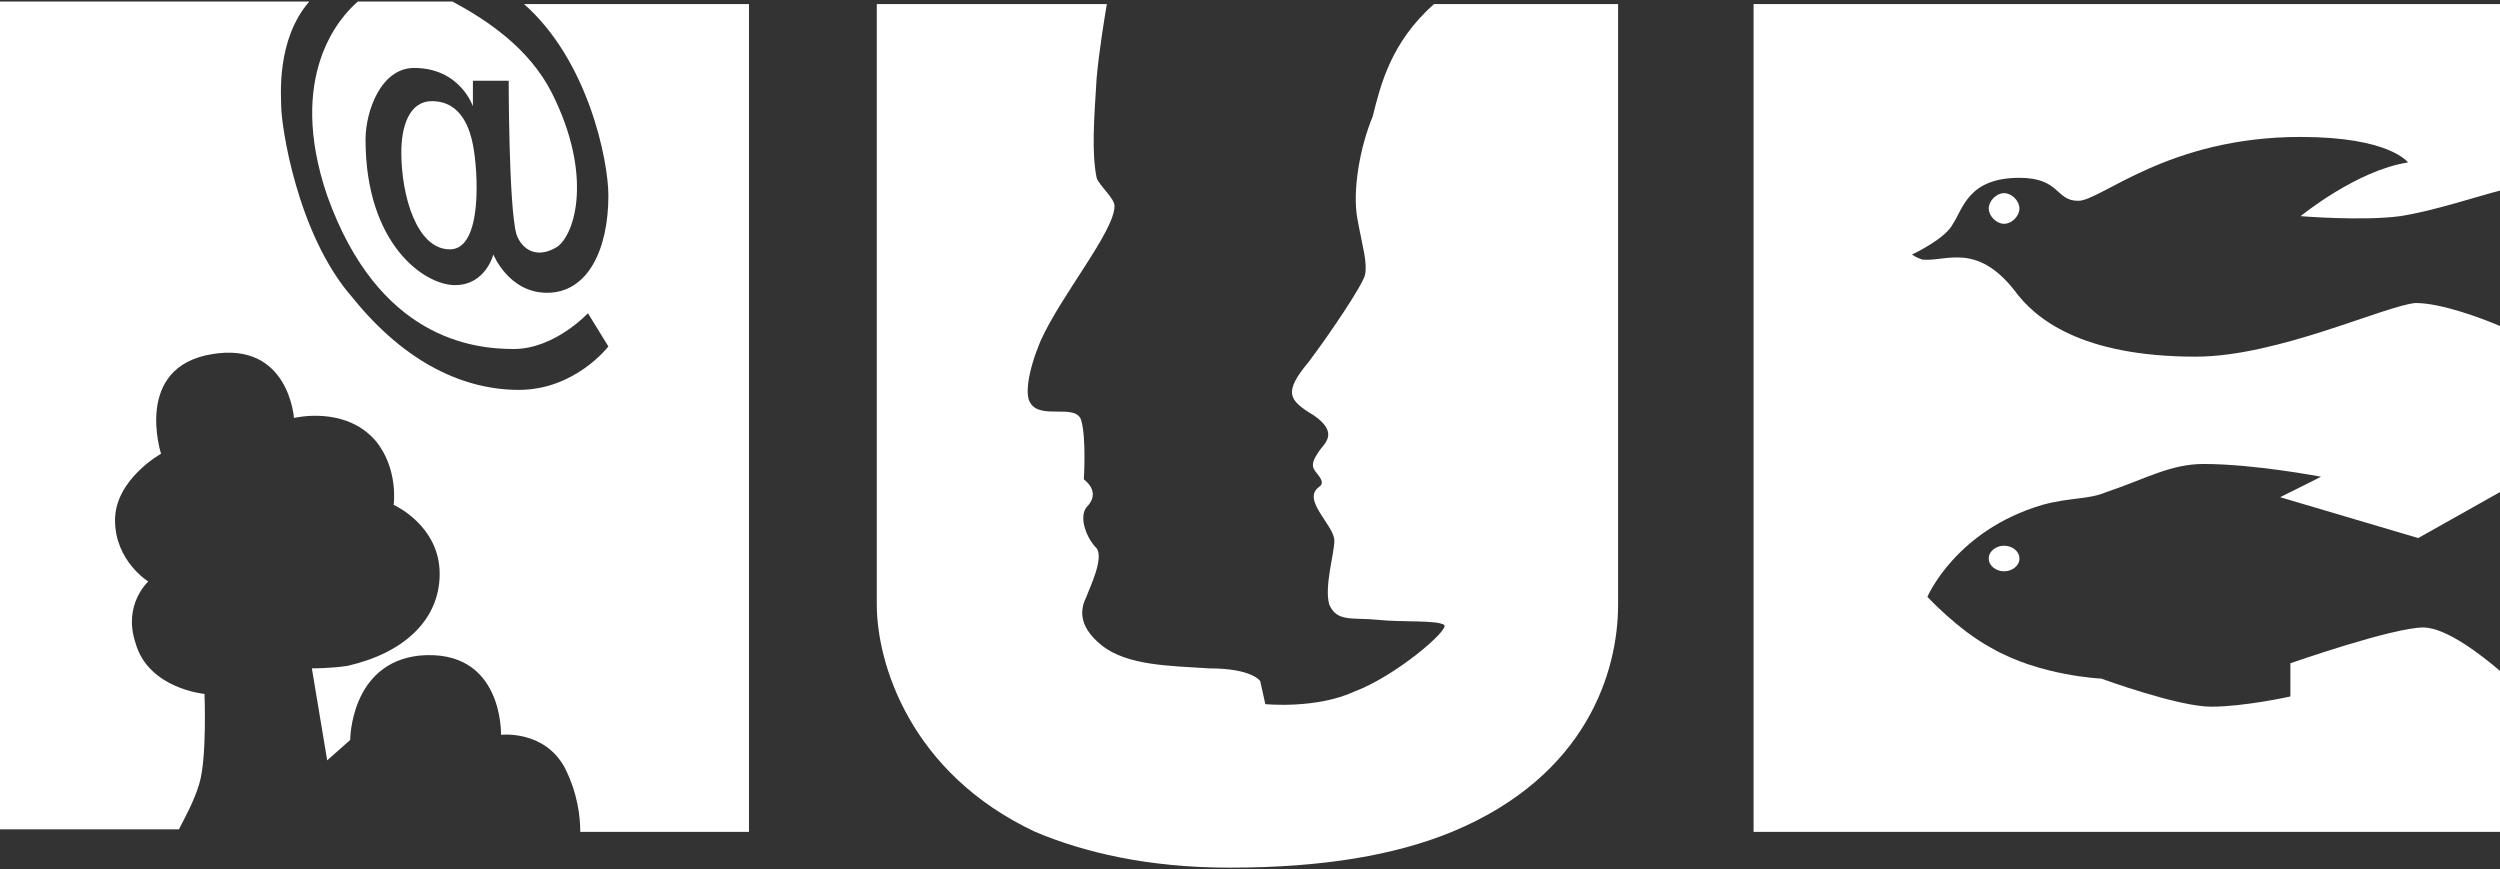
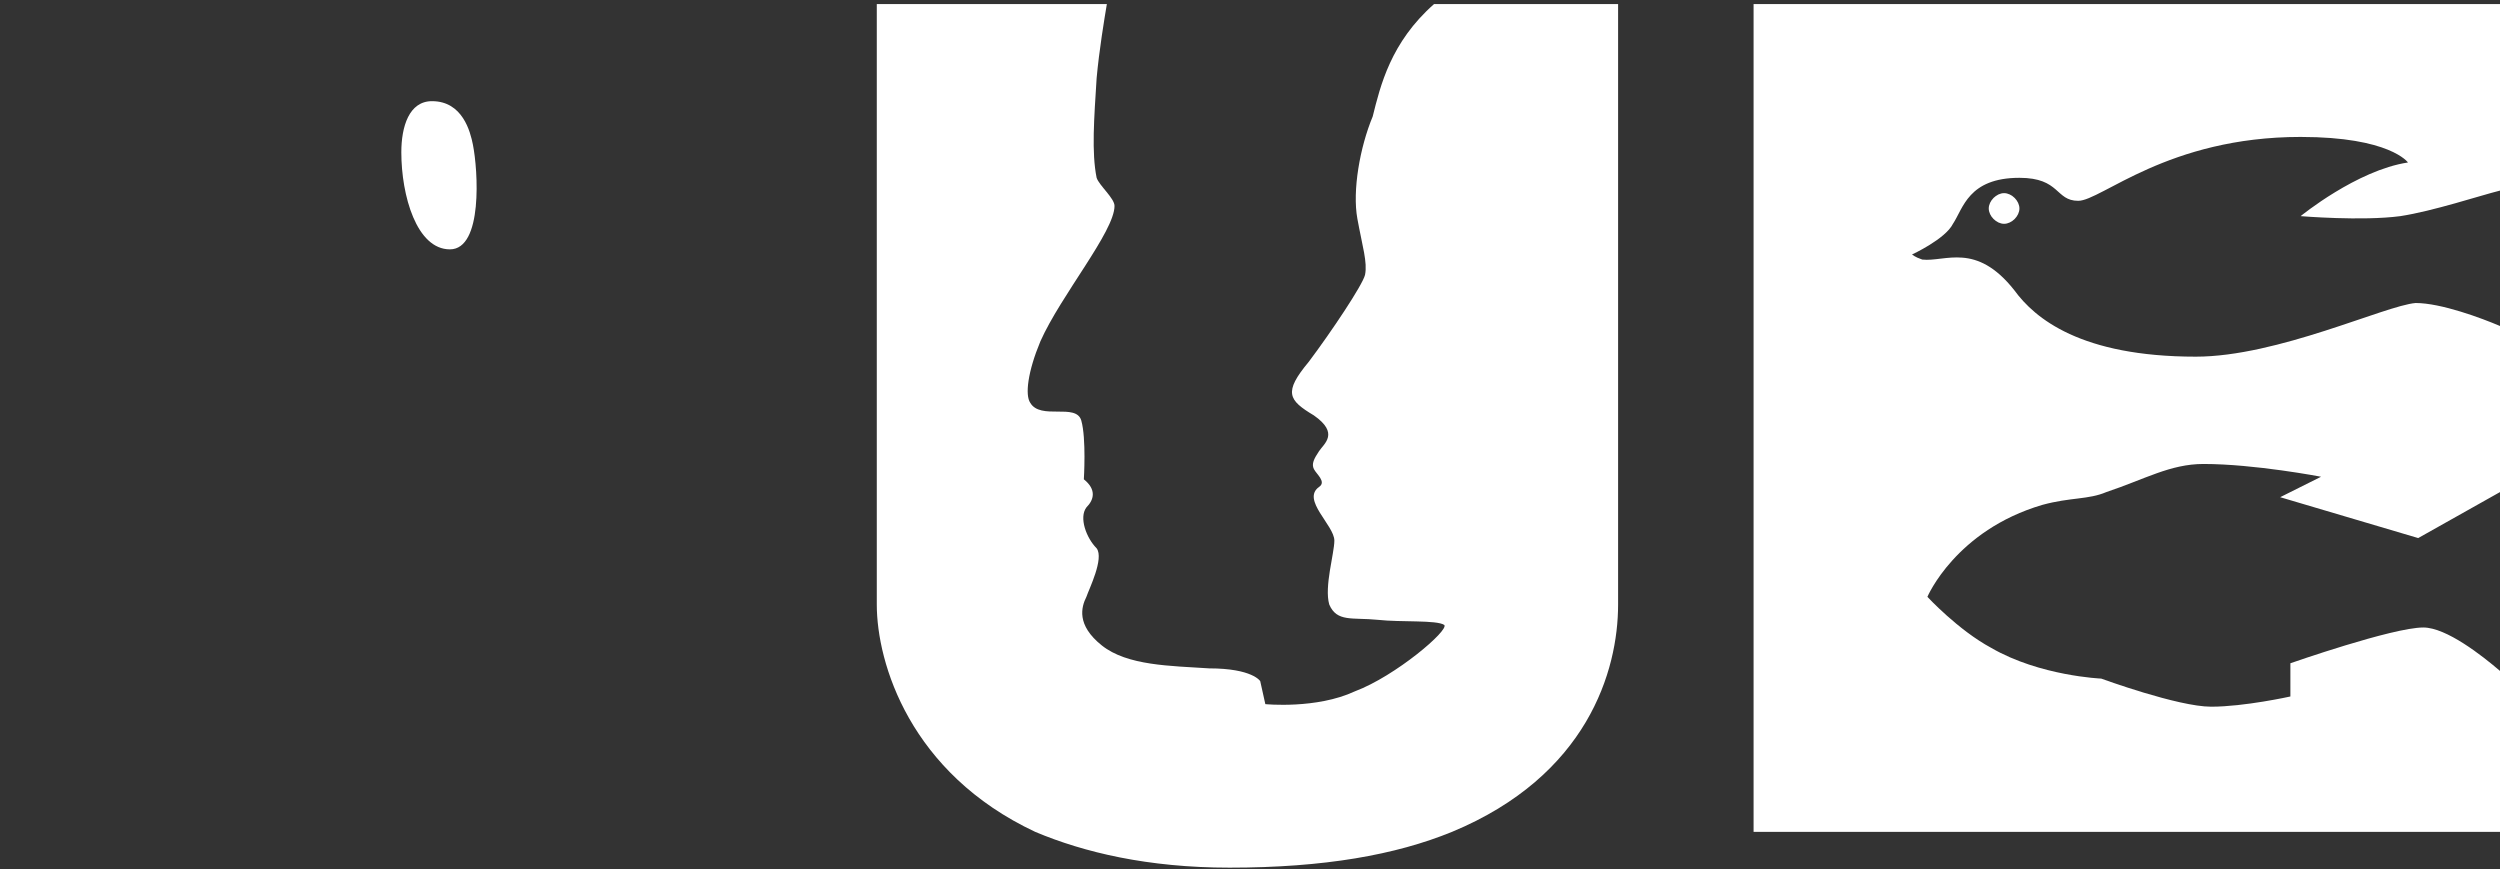
<svg xmlns="http://www.w3.org/2000/svg" width="854" height="297" viewBox="0 0 854 297" fill="none">
  <rect x="0" y="0" width="854" height="297" fill="#333333" stroke="none" />
-   <path d="M179.008 1.393C200.838 20.594 207.824 54.632 207.824 66.851C207.824 85.18 200.838 100.017 186.867 100.017C173.769 100.017 168.53 86.925 168.53 86.925C168.53 86.925 165.91 97.399 155.431 97.399C144.953 97.399 124.869 83.434 124.869 47.65C124.869 38.05 130.108 23.212 141.46 23.212C157.178 23.212 161.544 36.304 161.544 36.304V27.576H173.769C173.769 27.576 173.769 70.342 176.389 79.943C178.135 85.18 183.374 88.671 190.36 84.307C196.472 79.943 202.585 59.869 188.613 31.94C180.755 16.23 165.91 6.629 154.558 0.52H122.249C116.137 5.757 97.8 25.831 111.771 66.851C129.235 115.727 161.544 119.218 175.515 119.218C189.487 119.218 200.838 106.999 200.838 106.999L207.824 118.345C207.824 118.345 196.472 133.183 177.262 133.183C158.924 133.183 138.84 124.455 120.503 101.763C101.292 79.943 96.053 42.413 96.053 36.304C96.053 32.813 94.307 13.612 105.658 0.52H0V283.301H61.125C62.871 279.81 66.364 273.7 68.11 267.591C70.73 258.863 69.857 237.044 69.857 237.044C69.857 237.044 50.646 235.298 46.28 219.588C41.914 206.496 50.646 198.641 50.646 198.641C50.646 198.641 39.294 191.659 39.294 177.694C39.294 163.73 55.012 155.002 55.012 155.002C55.012 155.002 45.407 125.328 72.477 120.964C98.673 116.6 100.419 142.783 100.419 142.783C100.419 142.783 117.883 138.419 128.362 150.638C136.221 160.239 134.474 172.458 134.474 172.458C134.474 172.458 150.192 179.44 150.192 196.023C150.192 211.733 137.967 223.079 118.757 227.443C113.517 228.316 106.532 228.316 106.532 228.316L111.771 259.736L119.63 252.754C119.63 252.754 119.63 226.57 143.207 223.952C172.022 221.334 171.149 251.008 171.149 251.008C171.149 251.008 185.994 249.263 192.98 262.354C197.346 271.082 198.219 278.937 198.219 284.174H255.851V1.393H179.008Z" fill="white" />
  <path d="M147.573 34.559C139.714 34.559 137.094 43.286 137.094 52.014C137.094 66.852 142.333 85.18 153.685 85.18C165.037 85.18 163.29 58.124 161.544 49.396C160.671 45.032 158.051 34.559 147.573 34.559Z" fill="white" />
  <path d="M552.742 1.392V206.496C552.742 229.188 542.264 264.972 495.984 284.174C476.773 292.029 452.323 296.392 420.014 296.392C392.072 296.392 370.241 291.156 353.65 284.174C310.863 264.1 299.511 226.57 299.511 206.496V1.392H378.1C377.227 6.629 375.481 17.102 374.607 26.703C373.734 40.668 372.861 52.014 374.607 60.742C375.481 63.36 380.72 67.724 380.72 70.342C380.72 79.07 362.382 100.889 355.397 116.6C351.031 127.073 350.157 134.928 351.904 137.546C355.397 143.656 367.622 137.546 369.368 143.656C371.115 149.765 370.241 163.73 370.241 163.73C374.607 167.221 373.734 170.712 371.115 173.33C368.495 176.821 371.115 183.804 374.607 187.295C377.227 190.786 371.988 201.259 371.115 203.878C369.368 207.369 367.622 213.478 376.354 220.461C385.086 227.443 399.93 227.443 413.029 228.316C427.873 228.316 430.493 232.679 430.493 232.679L432.239 240.534C432.239 240.534 449.703 242.28 462.802 236.171C476.773 230.934 495.11 215.224 493.364 213.478C490.744 211.733 478.519 212.605 470.661 211.733C461.928 210.86 456.689 212.605 454.07 206.496C452.323 200.387 455.816 189.04 455.816 184.676C455.816 179.44 444.464 170.712 450.577 166.348C453.196 164.603 449.703 161.984 448.83 160.239C447.957 158.493 448.83 156.747 450.577 154.129C452.323 151.511 457.562 148.02 448.83 141.91C440.098 136.674 438.352 134.055 447.084 123.582C454.943 113.108 465.421 97.398 466.294 93.907C467.168 89.543 465.421 84.307 463.675 74.706C461.928 65.106 464.548 50.268 468.914 39.795C471.534 29.322 475.027 14.484 489.871 1.392H552.742Z" fill="white" />
-   <path d="M684.597 186.422C681.978 186.422 679.358 188.168 679.358 190.786C679.358 193.404 681.978 195.15 684.597 195.15C687.217 195.15 689.836 193.404 689.836 190.786C689.836 188.168 687.217 186.422 684.597 186.422Z" fill="white" />
  <path d="M684.597 65.978C681.978 65.978 679.358 68.597 679.358 71.215C679.358 73.833 681.978 76.452 684.597 76.452C687.217 76.452 689.836 73.833 689.836 71.215C689.836 68.597 687.217 65.978 684.597 65.978Z" fill="white" />
  <path d="M819.945 73.833C831.297 72.088 847.014 66.851 854 65.106V1.392H599.022V284.174H854V229.188C847.888 223.952 835.663 214.351 827.804 214.351C817.325 214.351 782.397 226.57 782.397 226.57V237.916C782.397 237.916 766.679 241.407 755.327 241.407C743.975 241.407 717.779 231.807 717.779 231.807C717.779 231.807 696.822 230.934 680.231 221.333C668.879 215.224 658.401 203.878 658.401 203.878C658.401 203.878 668.006 181.185 697.695 172.458C707.301 169.839 713.413 170.712 719.526 168.094C732.624 163.73 741.356 158.493 752.708 158.493C770.172 158.493 792.875 162.857 792.875 162.857L778.904 169.839L826.057 183.804L854 168.094V111.363C847.888 108.745 833.916 103.508 825.184 103.508C814.705 104.381 778.031 121.836 750.088 121.836C710.793 121.836 695.076 108.745 688.09 99.144C674.992 82.561 664.513 89.543 656.654 88.671C654.035 87.798 653.162 86.925 653.162 86.925C653.162 86.925 664.513 81.688 667.133 76.452C670.626 71.215 672.372 60.742 689.836 60.742C703.808 60.742 702.061 68.597 709.92 68.597C717.779 68.597 740.483 46.777 785.89 46.777C816.452 46.777 822.564 55.505 822.564 55.505C805.1 58.123 785.89 73.833 785.89 73.833C785.89 73.833 806.847 75.579 819.945 73.833Z" fill="white" />
</svg>